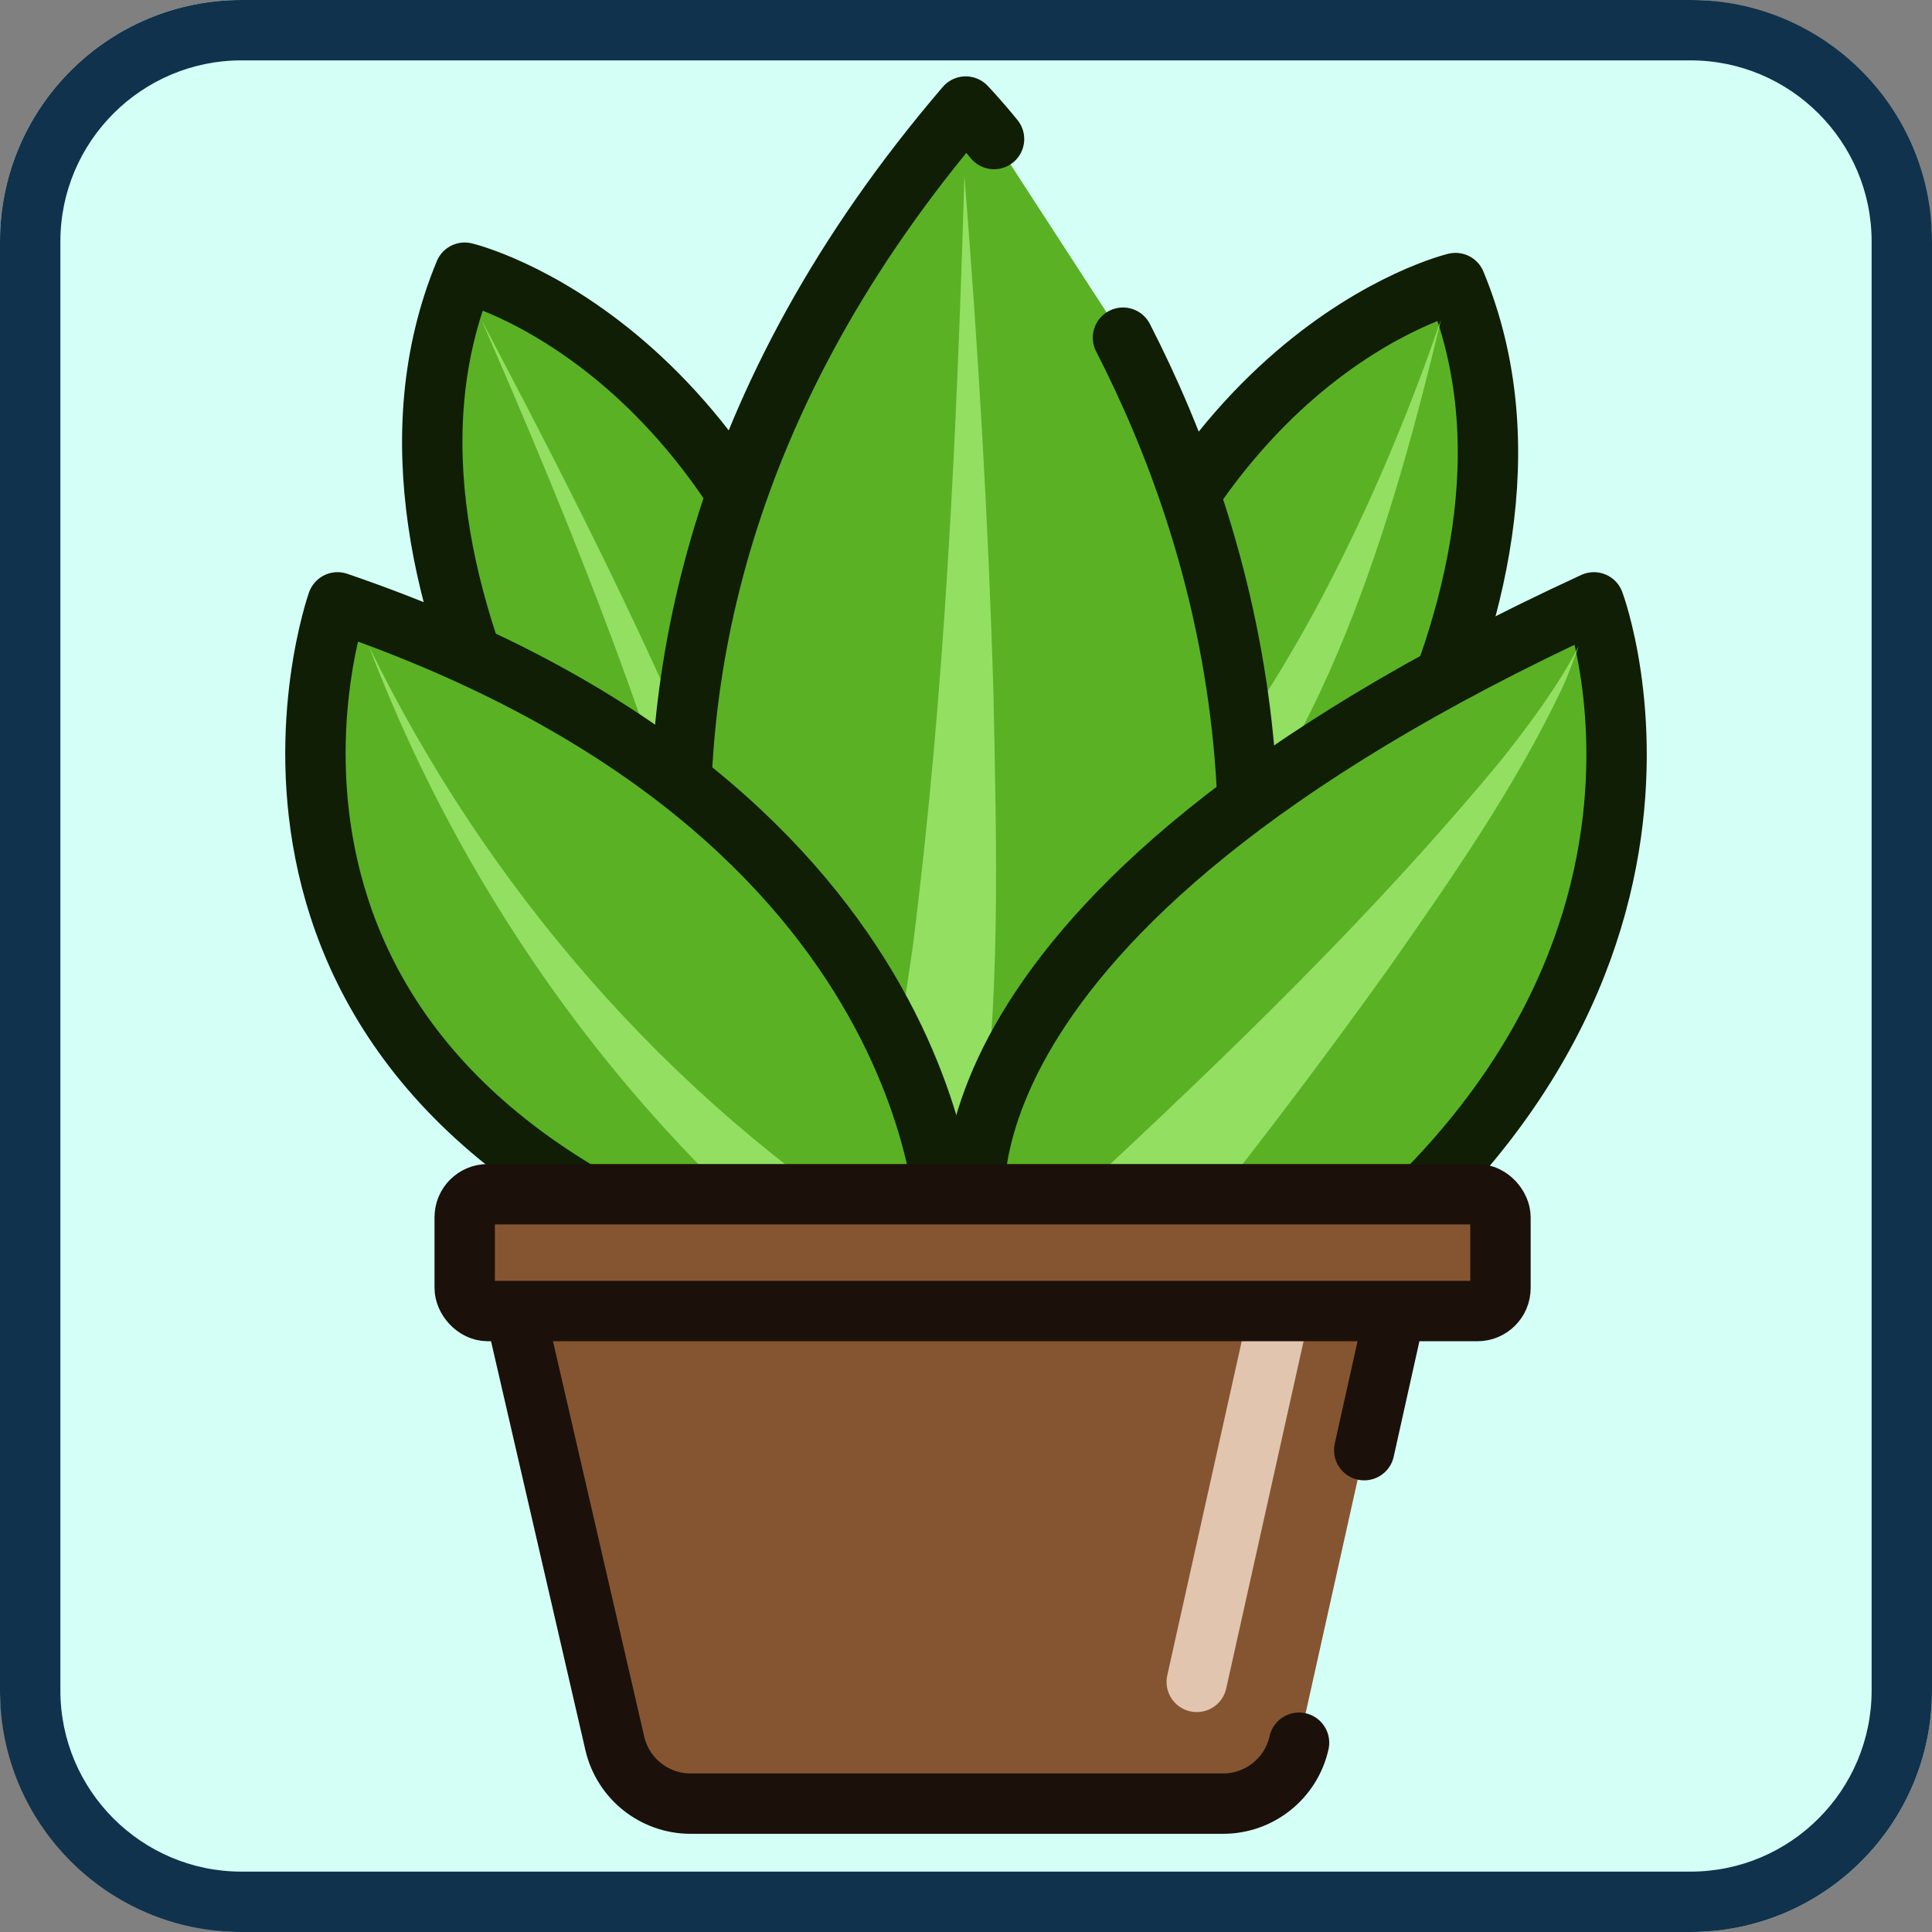
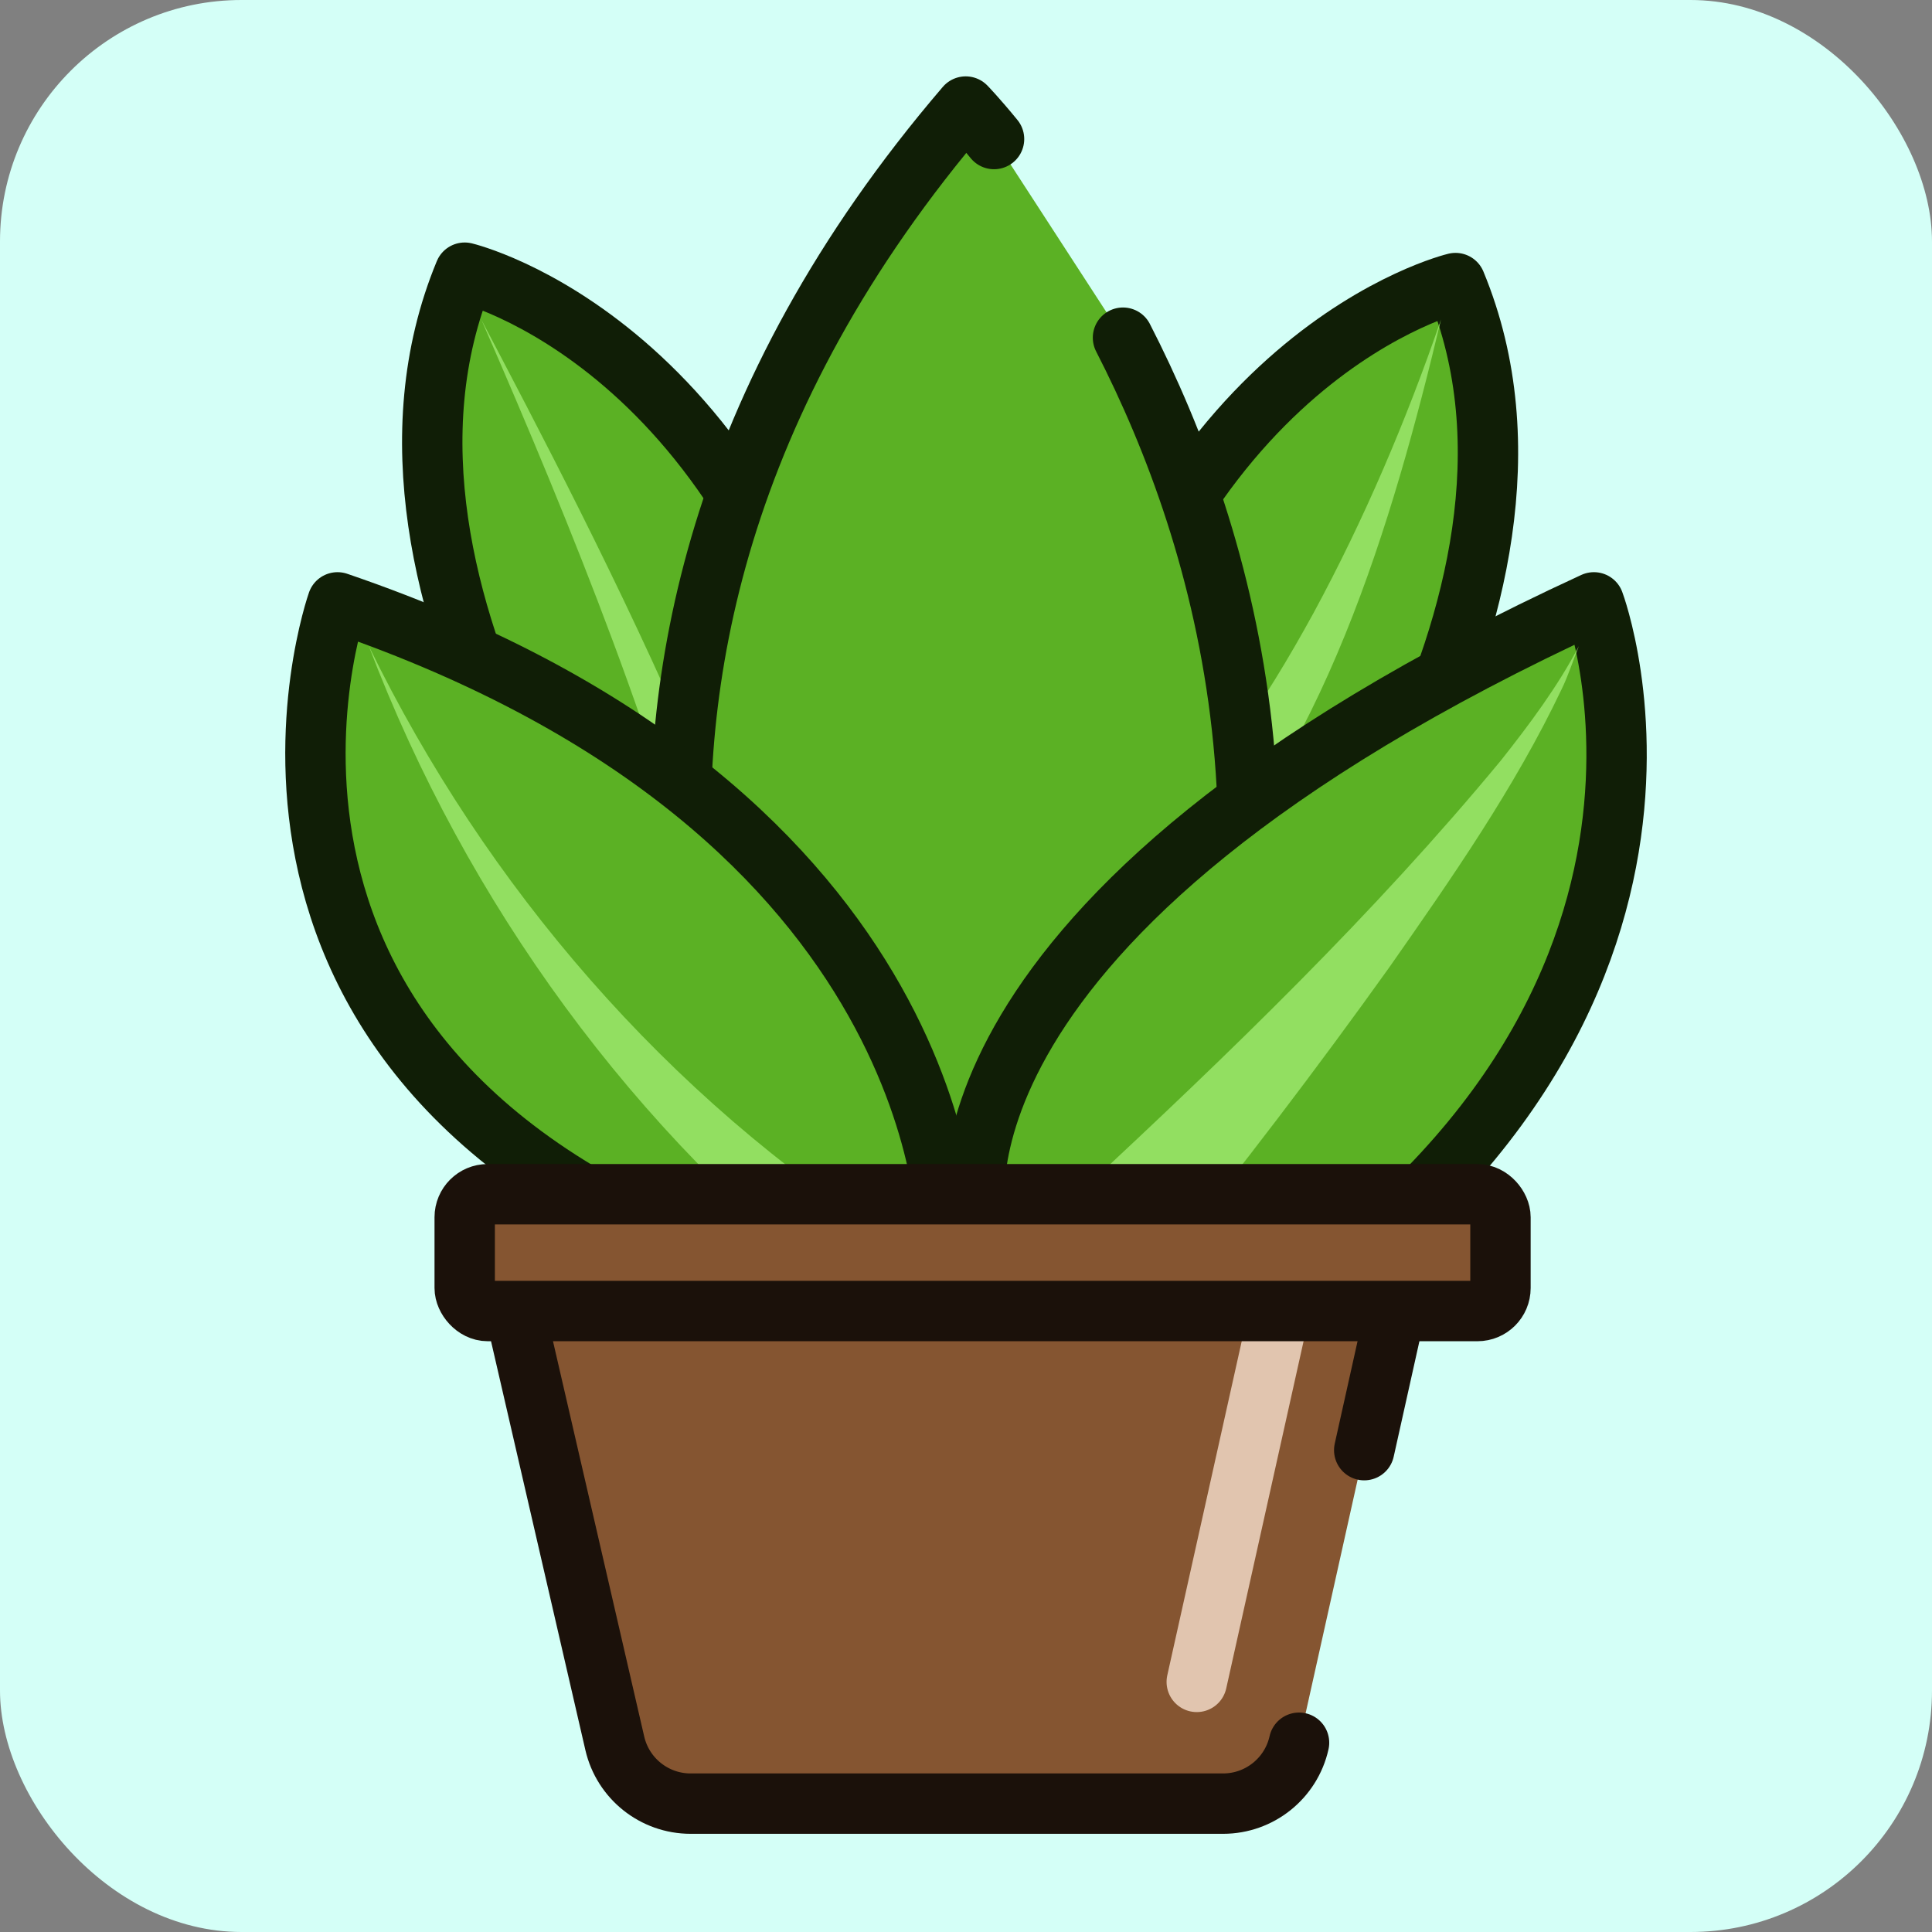
<svg xmlns="http://www.w3.org/2000/svg" viewBox="0 0 128 128">
  <rect x="0" y="0" width="128" height="128" fill="#808080" stroke="none" />
  <defs>
    <style>.e{fill:#10324c;}.f{fill:#855531;stroke:#1b110a;}.f,.g,.h{stroke-linecap:round;stroke-linejoin:round;stroke-width:4px;}.i{fill:#d4fff7;}.j{fill:#92df61;}.g{fill:#5bb124;stroke:#101e06;}.k{fill:#fff;opacity:.25;}.h{fill:none;stroke:#e1c5af;}</style>
  </defs>
  <g id="a">
    <g id="b">
      <rect class="i" width="128" height="128" rx="16" ry="16" />
    </g>
  </g>
  <g id="c">
    <g>
      <path class="g" d="M83.532,66.222s21.842-25.884,12.899-47.468c0,0-19.606,4.644-25.798,34.397-6.191,29.753,12.899,13.071,12.899,13.071Z" />
      <path class="g" d="M43.687,65.534s-21.842-25.884-12.899-47.468c0,0,19.606,4.644,25.798,34.397,6.191,29.753-12.899,13.071-12.899,13.071Z" />
-       <path class="k" d="M51.244,48.693c-.062,0-.126-.004-.189-.013-.792-.103-1.35-.829-1.245-1.621,.058-.449,1.512-11.146,7.79-22.993,.374-.706,1.254-.974,1.954-.601,.706,.374,.976,1.249,.601,1.954-6.037,11.393-7.465,21.91-7.479,22.016-.095,.727-.716,1.258-1.431,1.258Z" />
-       <path class="k" d="M51.645,69.389c-.452,0-.895-.21-1.177-.606-4.862-6.808-14.736-15.332-14.836-15.418-.604-.519-.673-1.433-.152-2.039,.519-.606,1.433-.675,2.039-.152,.415,.357,10.237,8.835,15.302,15.929,.465,.649,.313,1.553-.336,2.016-.254,.182-.548,.27-.839,.27Z" />
-       <path class="k" d="M73.144,70.192c-.339,0-.679-.119-.953-.359-.6-.527-.661-1.44-.134-2.04,.356-.407,8.822-10.008,16.924-14.006,.714-.353,1.584-.059,1.935,.656,.354,.716,.059,1.583-.656,1.935-7.581,3.743-15.946,13.224-16.029,13.32-.285,.326-.686,.493-1.087,.493Z" />
+       <path class="k" d="M51.244,48.693c-.062,0-.126-.004-.189-.013-.792-.103-1.35-.829-1.245-1.621,.058-.449,1.512-11.146,7.79-22.993,.374-.706,1.254-.974,1.954-.601,.706,.374,.976,1.249,.601,1.954-6.037,11.393-7.465,21.91-7.479,22.016-.095,.727-.716,1.258-1.431,1.258" />
      <path class="j" d="M95.467,21.183c-3.187,13.336-7.821,29.28-17.806,39.194-0-0-3.085-3.74-3.085-3.74,5.302-4.038,9.212-10.124,12.45-16.025,3.356-6.2,6.143-12.747,8.44-19.43h0Z" />
      <path class="j" d="M31.895,21.183c6.875,13.114,23.523,44.448,21.653,58.437-0,0-4.744-.999-4.744-.999,.899-4.354-.291-9.689-1.282-14.181-3.703-14.858-9.509-29.221-15.628-43.257h0Z" />
      <path class="g" d="M74.401,22.372c6.931,13.497,13.081,35.012,2.995,60.876l-25.798-.516S30.616,46.014,63.981,7.059c0,0,.72,.74,1.877,2.153" />
-       <path class="j" d="M63.897,11.675c.91,11.395,1.584,22.815,1.923,34.281,.196,10.143,.516,20.384-.972,30.504-.246,1.516-.589,3.08-1.17,4.774l-6.712-2.796c2.068-4.817,2.708-10.406,3.498-15.645,2.151-16.919,2.921-34.039,3.432-51.119h0Z" />
      <path class="g" d="M64.669,80.84s-4.644-19.95,40.932-40.932c0,0,10.921,28.979-26.142,50.391l-14.791-9.459Z" />
      <path class="j" d="M71.759,78.801c9.662-8.981,19.262-18.235,27.684-28.424,1.842-2.322,3.795-4.94,5.158-7.568-.382,.943-.693,1.94-1.145,2.865-3.087,6.495-7.292,12.529-11.403,18.403-4.817,6.736-9.794,13.267-15.013,19.722,0,0-5.282-4.997-5.282-4.997h0Z" />
      <path class="g" d="M62.777,82.216s.602-28.291-40.416-42.308c0,0-11.265,31.817,28.721,44.716l11.695-2.408Z" />
      <path class="j" d="M24.438,42.809c7.753,15.915,19.795,29.902,34.754,39.383,0,0-2.741,3.998-2.741,3.998-14.453-11.085-25.553-26.399-32.013-43.381h0Z" />
      <path class="f" d="M90.383,96.077l2.522-11.323-58.99,1.204,6.817,29.541c.54,2.339,2.623,3.996,5.024,3.996h35.277c2.415,0,4.507-1.677,5.032-4.035" />
      <line class="h" x1="79.288" y1="111.43" x2="86.129" y2="80.724" />
      <rect class="f" x="30.788" y="79.121" width="68.622" height="7.739" rx="1.525" ry="1.525" />
    </g>
  </g>
  <g id="d">
-     <path class="e" d="M112,4c6.617,0,12,5.383,12,12V112c0,6.617-5.383,12-12,12H16c-6.617,0-12-5.383-12-12V16c0-6.617,5.383-12,12-12H112m0-4H16C7.163,0,0,7.163,0,16V112c0,8.837,7.163,16,16,16H112c8.837,0,16-7.163,16-16V16c0-8.837-7.163-16-16-16h0Z" />
-   </g>
+     </g>
</svg>